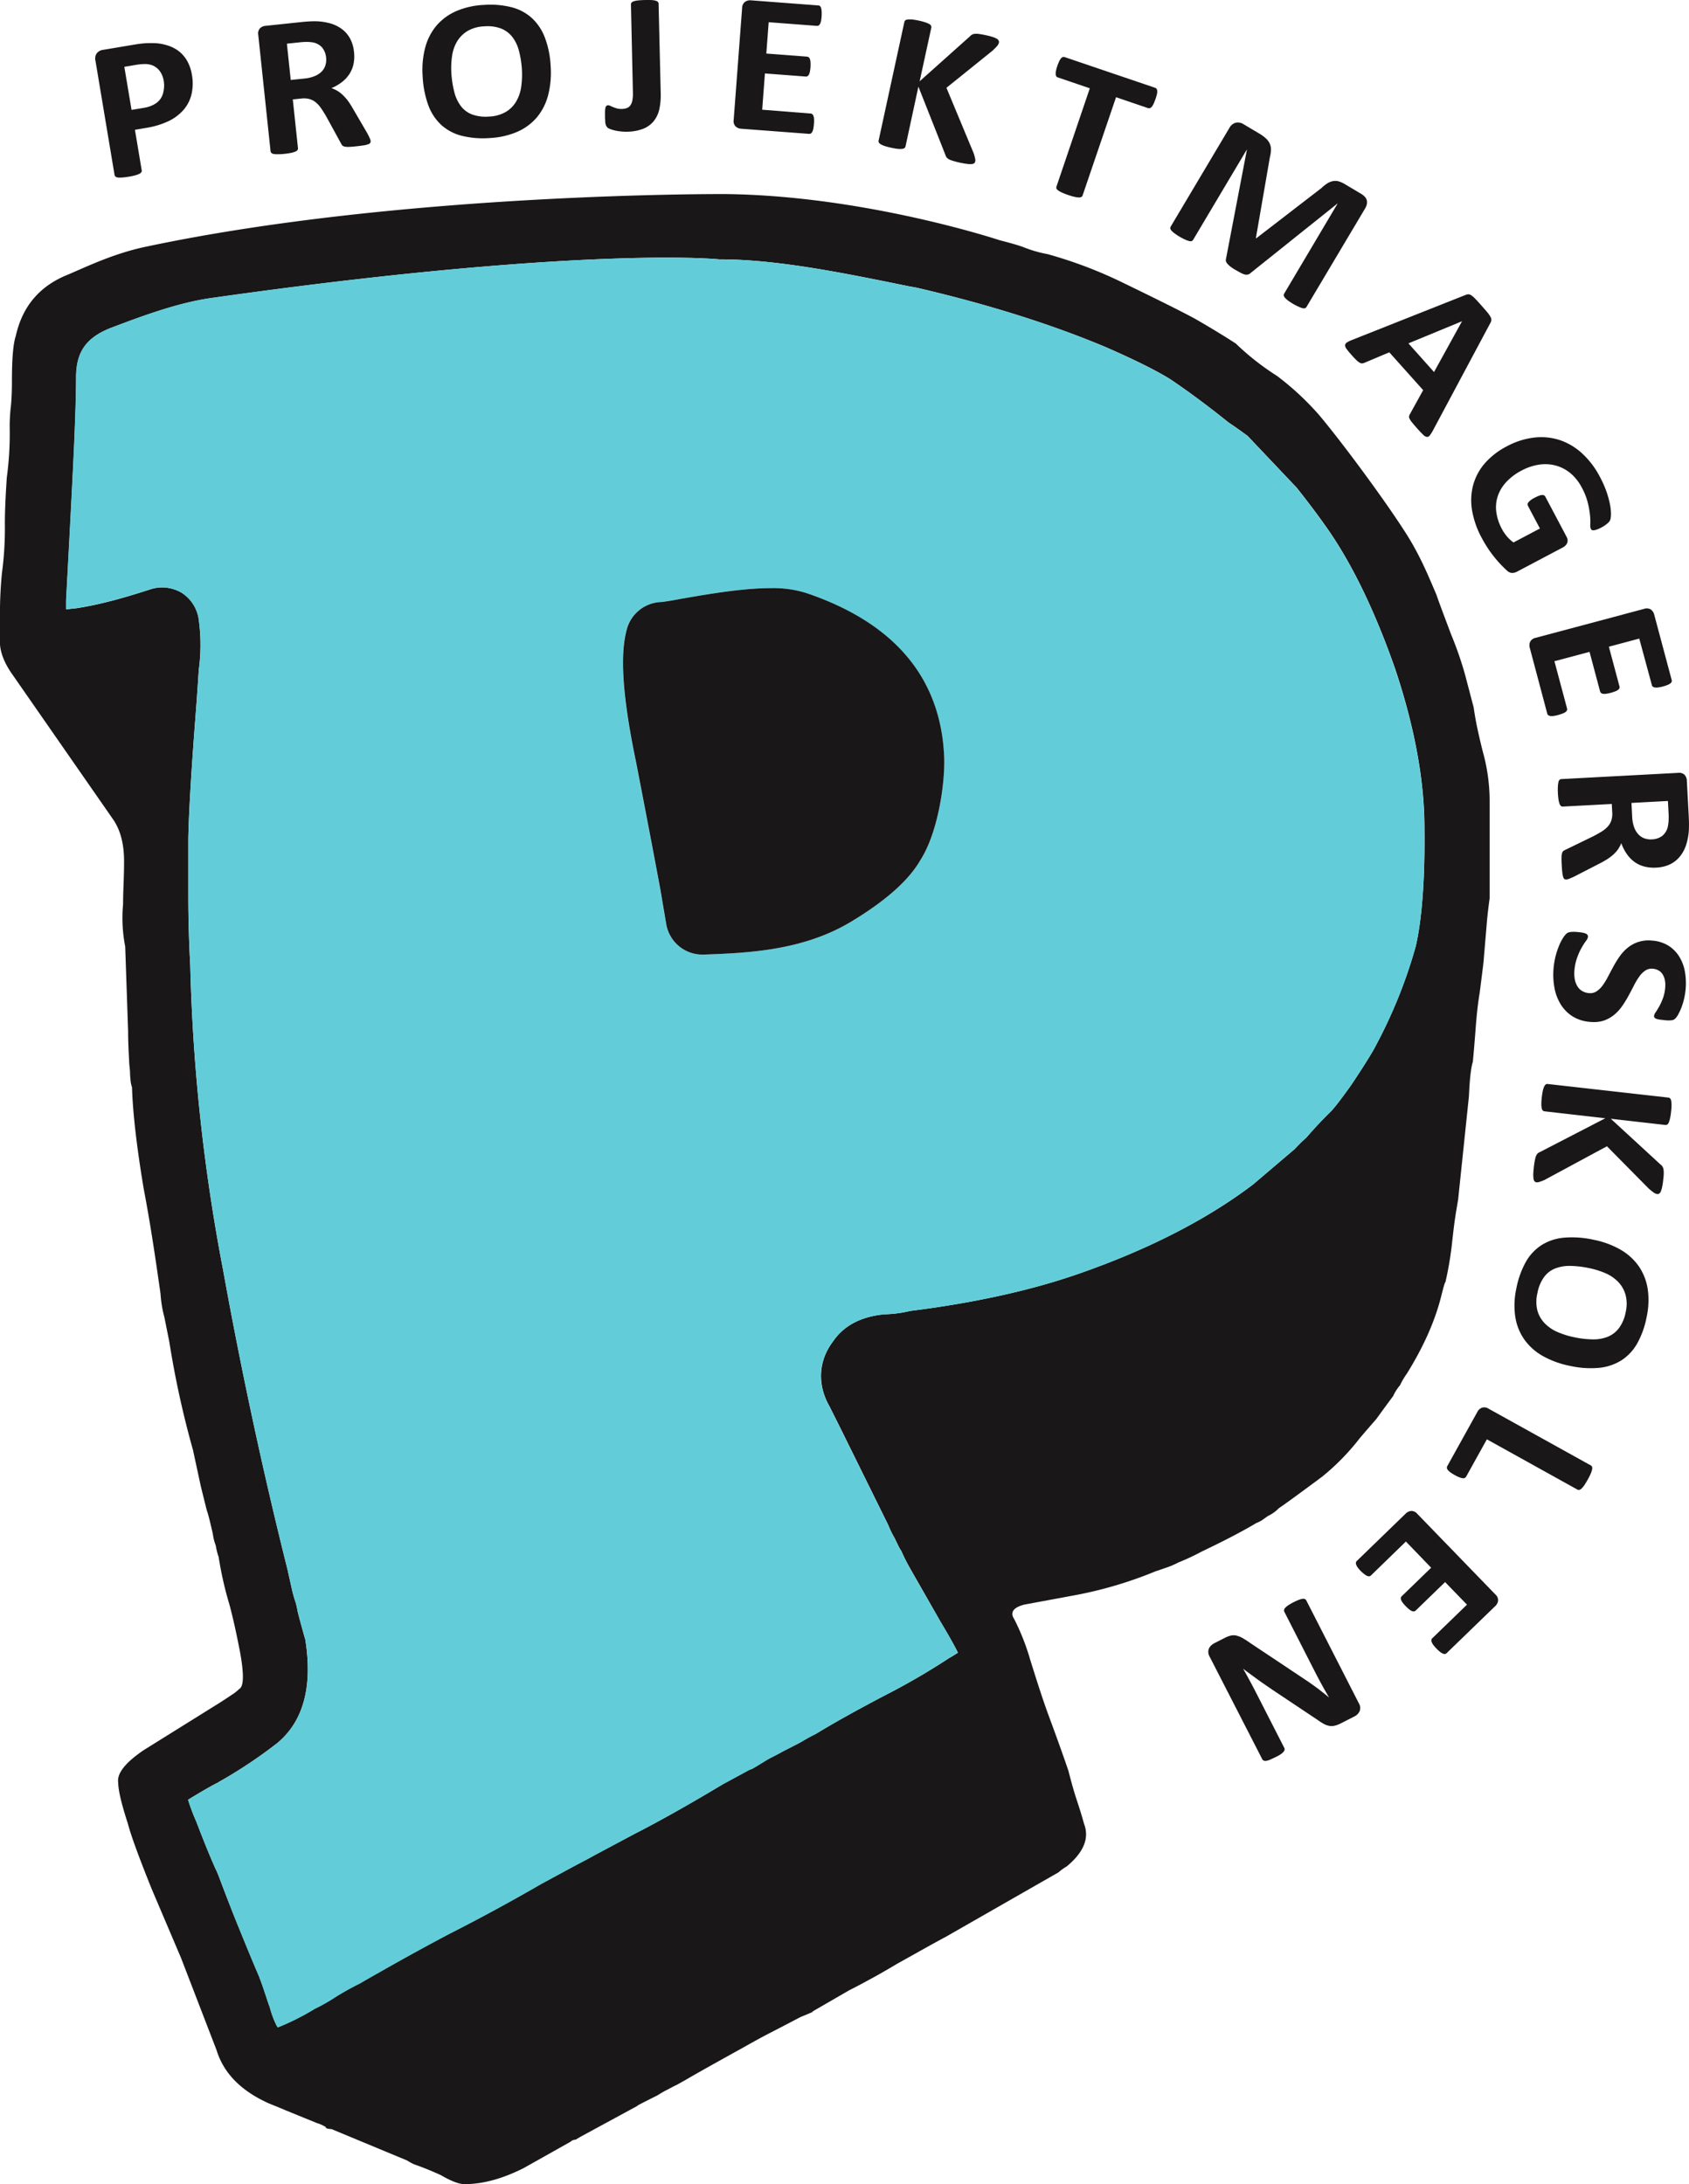
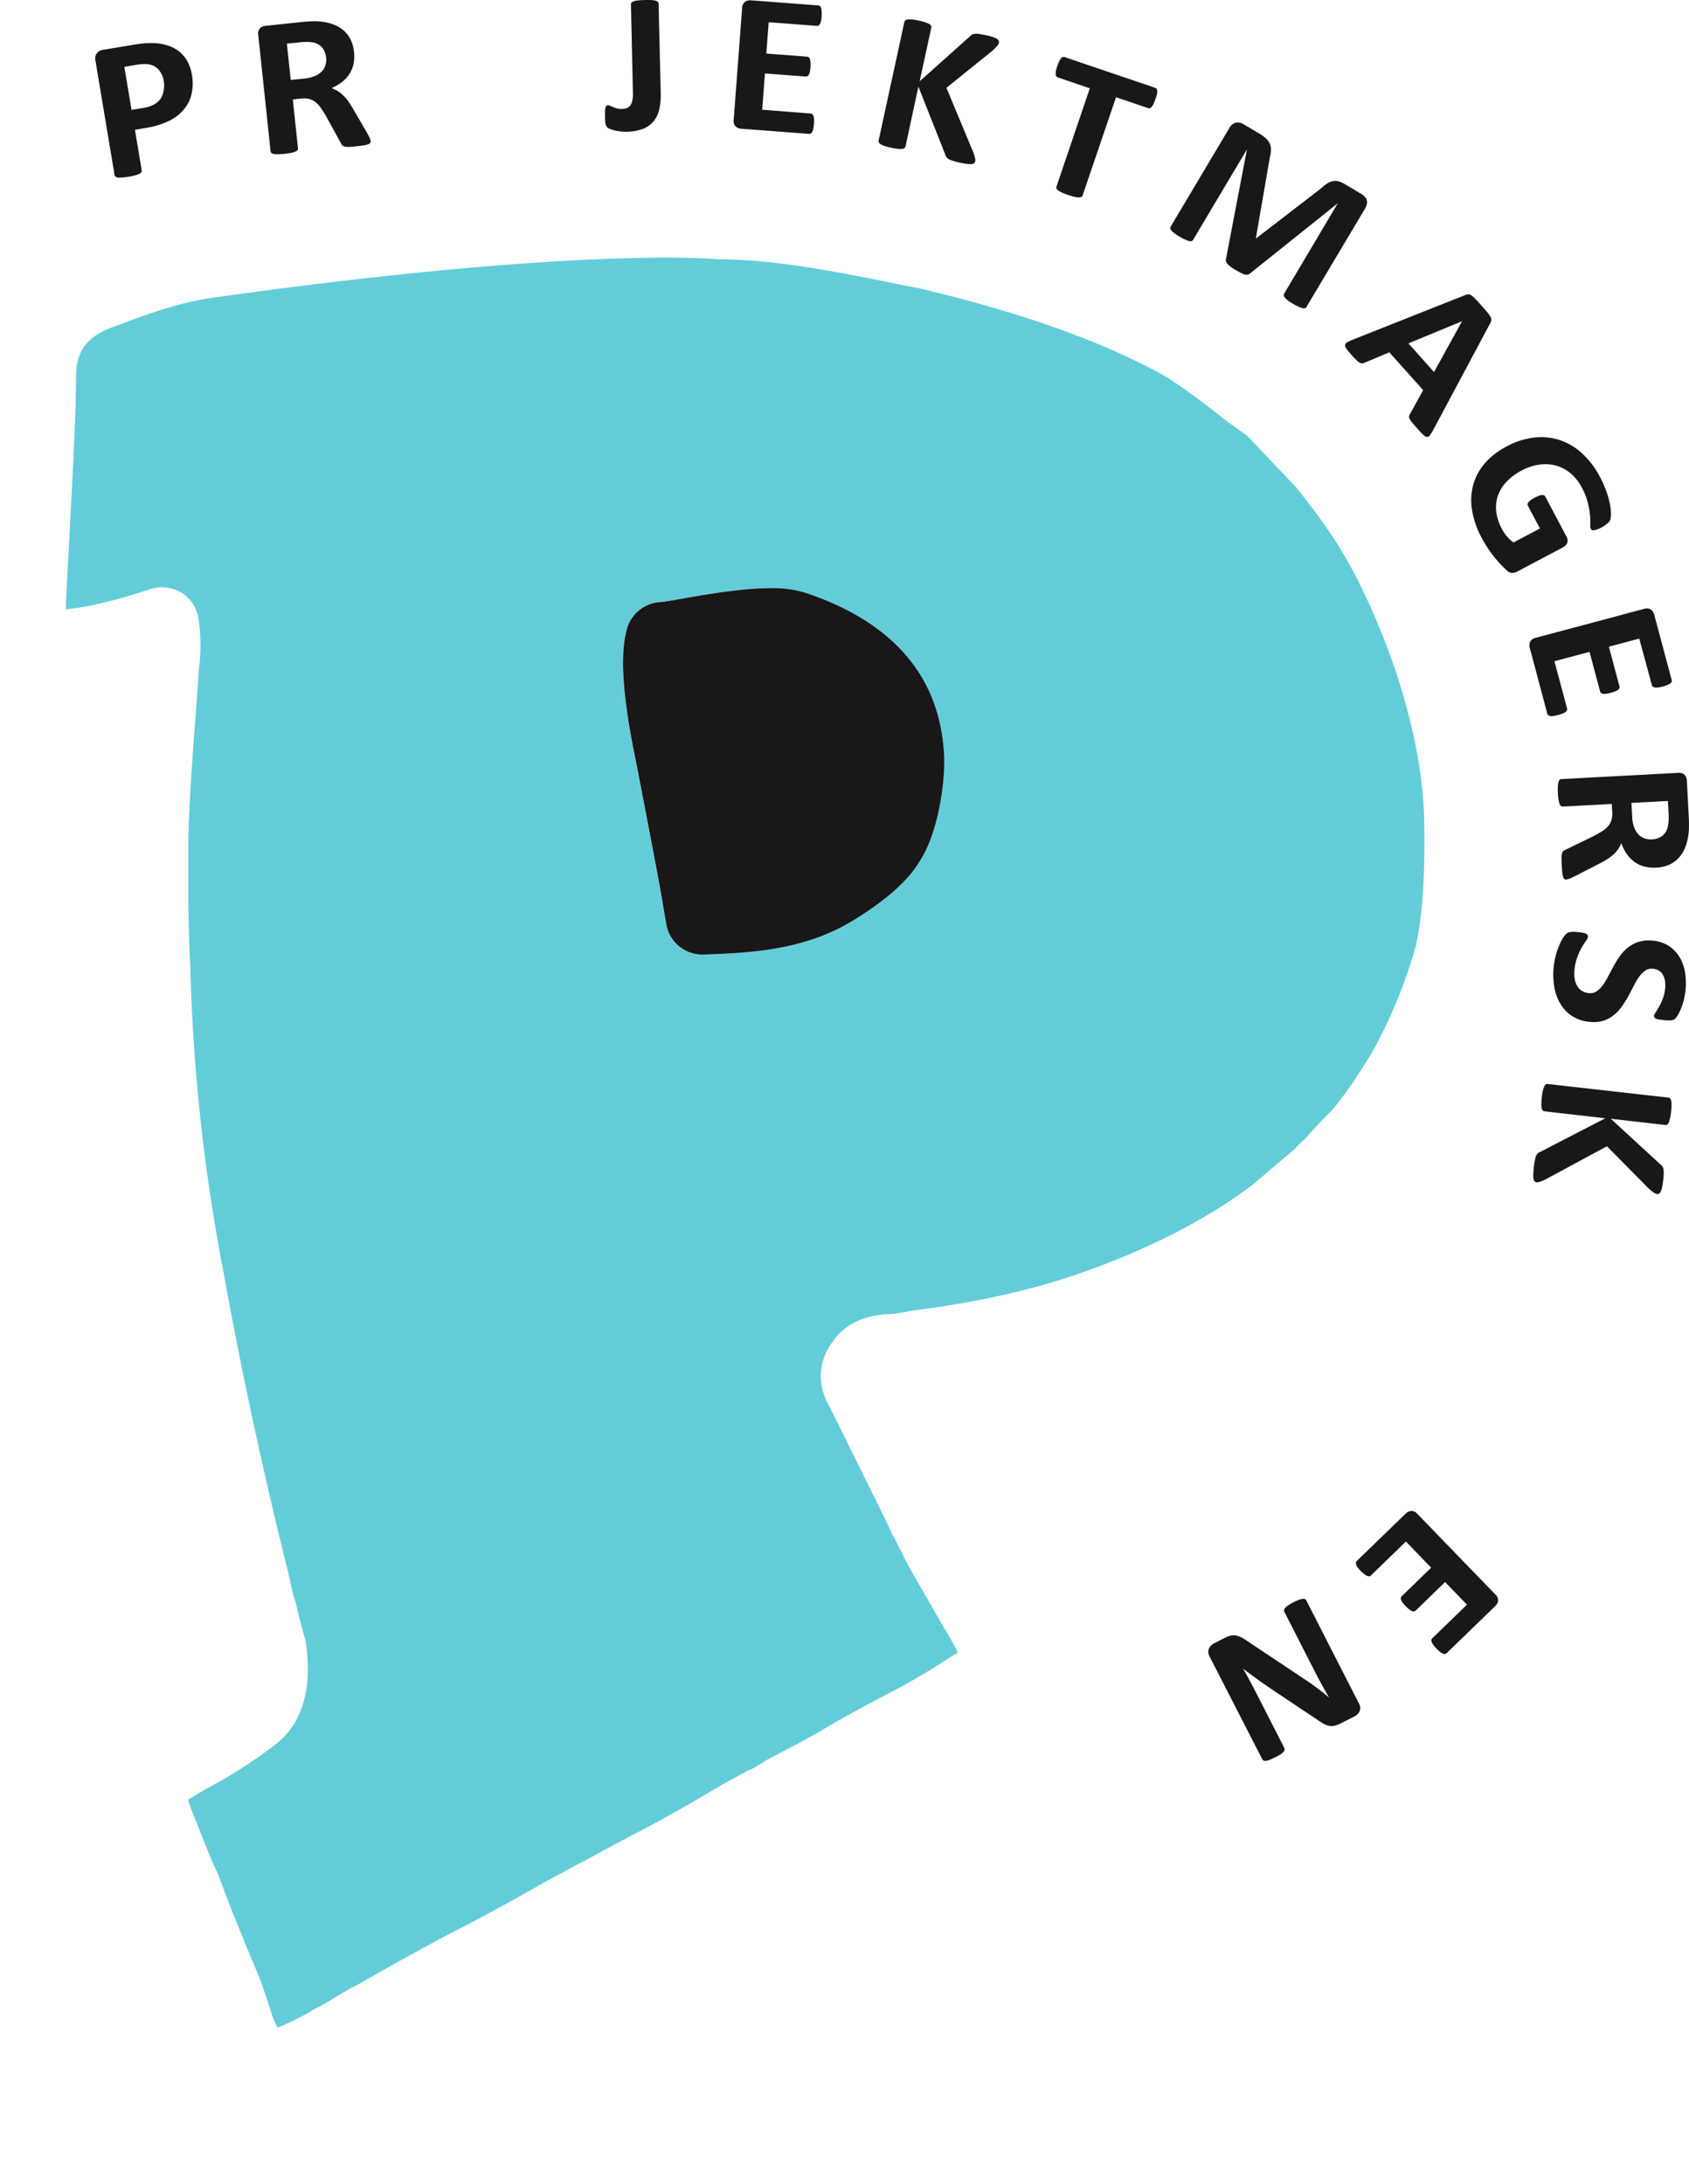
<svg xmlns="http://www.w3.org/2000/svg" viewBox="0 0 580.08 750.21">
  <defs>
    <style>.cls-1{fill:#191717;}.cls-2{fill:#62cdd9;}</style>
  </defs>
  <title>Asset 8face</title>
  <g id="Layer_2" data-name="Layer 2">
    <g id="Layer_1-2" data-name="Layer 1">
      <path class="cls-1" d="M65.9,25.63a16.68,16.68,0,0,1-.12,6.71,12.74,12.74,0,0,1-2.71,5.36,16,16,0,0,1-5.17,3.9,28.27,28.27,0,0,1-7.72,2.33l-3.84.64,2.33,13.92a.93.93,0,0,1-.12.65,1.77,1.77,0,0,1-.69.56,7.71,7.71,0,0,1-1.38.51,19.29,19.29,0,0,1-2.25.48c-.9.15-1.66.24-2.27.28a8.47,8.47,0,0,1-1.48,0,1.53,1.53,0,0,1-.82-.32,1,1,0,0,1-.32-.57L32.78,20.81a3.1,3.1,0,0,1,.47-2.52,3.29,3.29,0,0,1,2.16-1.17l10.82-1.81c1.09-.19,2.13-.32,3.12-.41s2.2-.11,3.62-.08a16.16,16.16,0,0,1,4.41.74,12.5,12.5,0,0,1,4,2A11.09,11.09,0,0,1,64.32,21,14.45,14.45,0,0,1,65.9,25.63Zm-9.65,2.28a7.73,7.73,0,0,0-1.48-3.64,6,6,0,0,0-2.46-1.84A7.34,7.34,0,0,0,49.55,22a20.21,20.21,0,0,0-2.85.28l-4,.67,2.48,14.8,4.19-.7A10.72,10.72,0,0,0,53,35.83a6.34,6.34,0,0,0,2.2-2,6.8,6.8,0,0,0,1-2.7A9.31,9.31,0,0,0,56.25,27.91Z" />
      <path class="cls-1" d="M127.28,48.36a1.19,1.19,0,0,1-.08.64,1.09,1.09,0,0,1-.63.5,7.25,7.25,0,0,1-1.55.41c-.69.11-1.63.24-2.82.36-1,.11-1.8.17-2.4.19a5.38,5.38,0,0,1-1.44-.11,1.58,1.58,0,0,1-.79-.39,3,3,0,0,1-.43-.66L112,39.92c-.62-1.06-1.21-2-1.78-2.81a9.54,9.54,0,0,0-1.82-2A6,6,0,0,0,106.19,34a7.34,7.34,0,0,0-2.69-.16l-2.94.31,1.78,16.76a.86.86,0,0,1-.17.63,1.57,1.57,0,0,1-.72.53,7.73,7.73,0,0,1-1.4.42,21.59,21.59,0,0,1-2.28.35,20.81,20.81,0,0,1-2.28.13A8.2,8.2,0,0,1,94,52.89a1.57,1.57,0,0,1-.8-.37,1,1,0,0,1-.28-.59L88.7,12a2.65,2.65,0,0,1,.57-2.25,3,3,0,0,1,1.92-.87l12-1.27c1.22-.13,2.22-.21,3-.25s1.52-.06,2.17-.06a20.55,20.55,0,0,1,5.16.76,12.36,12.36,0,0,1,4,2,10.17,10.17,0,0,1,2.75,3.25,12.25,12.25,0,0,1,1.31,4.55,13.09,13.09,0,0,1-.16,4.09,10.28,10.28,0,0,1-1.39,3.43,11.45,11.45,0,0,1-2.57,2.79,15.64,15.64,0,0,1-3.64,2.1,10.75,10.75,0,0,1,2.07.95,9.85,9.85,0,0,1,1.89,1.47,15.68,15.68,0,0,1,1.76,2c.56.78,1.12,1.67,1.69,2.66l4.82,8.25c.45.83.75,1.43.91,1.81A3.47,3.47,0,0,1,127.28,48.36ZM112,19.8a6.36,6.36,0,0,0-1.43-3.56,5.7,5.7,0,0,0-3.62-1.74,11.84,11.84,0,0,0-1.66-.1,23.18,23.18,0,0,0-2.53.16L98.53,15l1.32,12.47,4.8-.5a12.12,12.12,0,0,0,3.45-.84,7.22,7.22,0,0,0,2.37-1.55,5.3,5.3,0,0,0,1.29-2.15A6.55,6.55,0,0,0,112,19.8Z" />
-       <path class="cls-1" d="M189.12,22.74a31,31,0,0,1-.86,9.91,19.53,19.53,0,0,1-3.83,7.61,18.62,18.62,0,0,1-6.75,5,27.39,27.39,0,0,1-9.59,2.16,30.09,30.09,0,0,1-9.54-.79,16.51,16.51,0,0,1-7-3.72,17.35,17.35,0,0,1-4.46-6.79,34,34,0,0,1-1.94-10,30.24,30.24,0,0,1,.87-9.72,19.46,19.46,0,0,1,3.84-7.54,18.79,18.79,0,0,1,6.75-5,27,27,0,0,1,9.61-2.17,29.72,29.72,0,0,1,9.4.78,16.43,16.43,0,0,1,7,3.69,17.65,17.65,0,0,1,4.51,6.74A32.07,32.07,0,0,1,189.12,22.74Zm-9.88,1.06a32.77,32.77,0,0,0-1-6.29A13.06,13.06,0,0,0,176,12.75a9.24,9.24,0,0,0-3.86-2.93,13.28,13.28,0,0,0-5.81-.77,12.38,12.38,0,0,0-5.75,1.59,10.63,10.63,0,0,0-3.57,3.55,13.28,13.28,0,0,0-1.74,5,28.18,28.18,0,0,0-.25,5.93,34.55,34.55,0,0,0,1,6.46,13.68,13.68,0,0,0,2.23,4.82,8.72,8.72,0,0,0,3.85,2.9,13.69,13.69,0,0,0,5.84.74,12.46,12.46,0,0,0,5.75-1.58,10.23,10.23,0,0,0,3.57-3.56A13.75,13.75,0,0,0,179,29.83,29.78,29.78,0,0,0,179.24,23.8Z" />
      <path class="cls-1" d="M226.92,32a23,23,0,0,1-.46,5.43,10.06,10.06,0,0,1-1.92,4.15,8.87,8.87,0,0,1-3.66,2.66,16,16,0,0,1-5.66,1,15.27,15.27,0,0,1-2.14-.11,16.37,16.37,0,0,1-2-.34,13.16,13.16,0,0,1-1.55-.48,3,3,0,0,1-.87-.47,2.57,2.57,0,0,1-.37-.46,2.43,2.43,0,0,1-.27-.62,4.66,4.66,0,0,1-.16-1c0-.39-.06-.88-.08-1.47,0-.78,0-1.43,0-2a7.13,7.13,0,0,1,.15-1.27,1.18,1.18,0,0,1,.35-.65.91.91,0,0,1,.58-.21,1.79,1.79,0,0,1,.76.21c.3.14.62.29,1,.44a11.67,11.67,0,0,0,1.27.43,5.45,5.45,0,0,0,1.69.18,5.06,5.06,0,0,0,1.7-.3,2.59,2.59,0,0,0,1.21-.91,4.5,4.5,0,0,0,.69-1.71,12,12,0,0,0,.19-2.74L216.7,1.49a.83.83,0,0,1,.22-.6,1.67,1.67,0,0,1,.74-.45,7,7,0,0,1,1.45-.29c.63-.07,1.39-.12,2.3-.14s1.67,0,2.27,0a7.69,7.69,0,0,1,1.46.22,1.85,1.85,0,0,1,.8.41.85.85,0,0,1,.25.59Z" />
      <path class="cls-1" d="M279.54,42.57a13.56,13.56,0,0,1-.21,1.65,4.27,4.27,0,0,1-.35,1.05,1.36,1.36,0,0,1-.5.57,1,1,0,0,1-.6.14l-23.32-1.76a3,3,0,0,1-1.94-.82,2.64,2.64,0,0,1-.64-2.22l2.9-38.45a2.66,2.66,0,0,1,1-2.1,3.09,3.09,0,0,1,2-.52l23.17,1.76a.94.94,0,0,1,.56.21,1.28,1.28,0,0,1,.38.63,4.38,4.38,0,0,1,.19,1.11,12.66,12.66,0,0,1,0,1.69A13,13,0,0,1,282,7.12a4,4,0,0,1-.35,1.06,1.43,1.43,0,0,1-.48.56,1,1,0,0,1-.58.15L264,7.63l-.81,10.77,14,1.06a1,1,0,0,1,.57.24,1.34,1.34,0,0,1,.41.61,4,4,0,0,1,.19,1.08,13.31,13.31,0,0,1,0,1.62,12.91,12.91,0,0,1-.21,1.63,3.65,3.65,0,0,1-.35,1,1.27,1.27,0,0,1-.49.53,1,1,0,0,1-.6.12l-14-1.06-.94,12.45L278.41,39a1,1,0,0,1,.58.23,1.4,1.4,0,0,1,.4.63,4.21,4.21,0,0,1,.19,1.09A14,14,0,0,1,279.54,42.57Z" />
      <path class="cls-1" d="M334.94,55.43a1.14,1.14,0,0,1-.33.61,1.5,1.5,0,0,1-.84.31,7.18,7.18,0,0,1-1.56-.05c-.64-.07-1.45-.21-2.41-.41a23.49,23.49,0,0,1-3.25-.89,3.31,3.31,0,0,1-1.33-.81,2.26,2.26,0,0,1-.51-.95l-9.29-23.49L311,50.26a1,1,0,0,1-.35.58,1.52,1.52,0,0,1-.83.29,6.67,6.67,0,0,1-1.47,0,20.46,20.46,0,0,1-2.27-.39,19.52,19.52,0,0,1-2.21-.58,7,7,0,0,1-1.36-.59,1.73,1.73,0,0,1-.66-.62.89.89,0,0,1-.09-.68l8.84-40.72a1,1,0,0,1,.37-.58,1.55,1.55,0,0,1,.85-.27,7.72,7.72,0,0,1,1.48,0,21.09,21.09,0,0,1,2.25.38,22,22,0,0,1,2.23.59,9.44,9.44,0,0,1,1.35.57,1.5,1.5,0,0,1,.64.6,1,1,0,0,1,.08.68l-4,18.4,17.31-15.47a2.57,2.57,0,0,1,.75-.59,2.73,2.73,0,0,1,1-.25,6.75,6.75,0,0,1,1.49.08c.59.08,1.35.22,2.26.42a21.09,21.09,0,0,1,2.3.6,7.47,7.47,0,0,1,1.4.6A1.73,1.73,0,0,1,343,14a1,1,0,0,1,.08.64,2.71,2.71,0,0,1-.57,1.1c-.3.36-.84.91-1.61,1.65L325.05,30.16l9.36,22.49a16.17,16.17,0,0,1,.53,2A2.31,2.31,0,0,1,334.94,55.43Z" />
      <path class="cls-1" d="M396.81,34.11c-.22.63-.43,1.15-.63,1.58a4.78,4.78,0,0,1-.62,1,1.55,1.55,0,0,1-.63.45,1,1,0,0,1-.63,0l-11-3.75L371.81,67.14a.91.91,0,0,1-.42.51,1.66,1.66,0,0,1-.87.17,8.28,8.28,0,0,1-1.47-.21,19.74,19.74,0,0,1-2.2-.64,21.33,21.33,0,0,1-2.13-.83,8.76,8.76,0,0,1-1.29-.72,1.76,1.76,0,0,1-.59-.67.89.89,0,0,1,0-.66l11.45-33.76-11-3.75a.9.9,0,0,1-.52-.39,1.62,1.62,0,0,1-.2-.73,4.27,4.27,0,0,1,.11-1.16,13.44,13.44,0,0,1,.45-1.63,13.88,13.88,0,0,1,.65-1.62,4.47,4.47,0,0,1,.62-1,1.44,1.44,0,0,1,.61-.44.94.94,0,0,1,.64,0l31.06,10.54a1,1,0,0,1,.51.37,1.34,1.34,0,0,1,.22.72,4,4,0,0,1-.11,1.17A13.92,13.92,0,0,1,396.81,34.11Z" />
      <path class="cls-1" d="M448.71,105.43a1.06,1.06,0,0,1-.49.42,1.37,1.37,0,0,1-.84,0,7.11,7.11,0,0,1-1.33-.48,18.41,18.41,0,0,1-1.94-1,19.72,19.72,0,0,1-1.81-1.19,6.69,6.69,0,0,1-1-.93,1.51,1.51,0,0,1-.39-.75,1,1,0,0,1,.13-.64L459.4,69.91l-.06,0-30,24a1.74,1.74,0,0,1-.78.39,2.28,2.28,0,0,1-1,0,6.56,6.56,0,0,1-1.34-.54c-.51-.26-1.12-.61-1.82-1s-1.28-.8-1.75-1.14a7.85,7.85,0,0,1-1.08-1,2.74,2.74,0,0,1-.52-.85,1.39,1.39,0,0,1,0-.78l7.19-37.56-.06,0-18.4,30.94a1.11,1.11,0,0,1-.48.43,1.46,1.46,0,0,1-.86,0,7.72,7.72,0,0,1-1.33-.47,17.55,17.55,0,0,1-1.93-1,19.39,19.39,0,0,1-1.8-1.19,6.93,6.93,0,0,1-1.05-.94,1.43,1.43,0,0,1-.39-.75,1.08,1.08,0,0,1,.14-.63l20.15-33.87a3.5,3.5,0,0,1,2.19-1.8,3.61,3.61,0,0,1,2.7.53l5.32,3.17a13.31,13.31,0,0,1,2.31,1.67,5.8,5.8,0,0,1,1.33,1.78,5,5,0,0,1,.43,2.09,11,11,0,0,1-.37,2.58l-4.81,27.8.12.08,22.4-17.26A13.37,13.37,0,0,1,456,62.9a5.76,5.76,0,0,1,1.93-.71,4.16,4.16,0,0,1,1.94.14,9.47,9.47,0,0,1,2.15,1l5.47,3.26a5.17,5.17,0,0,1,1.31,1.06,2.81,2.81,0,0,1,.63,1.19,3.08,3.08,0,0,1,0,1.32,4.79,4.79,0,0,1-.58,1.42Z" />
      <path class="cls-1" d="M492.13,147.87a11.31,11.31,0,0,1-1.09,1.7,1.14,1.14,0,0,1-1,.5,2.33,2.33,0,0,1-1.26-.75c-.49-.46-1.13-1.13-1.91-2s-1.43-1.63-1.86-2.17a7,7,0,0,1-.89-1.3,1.49,1.49,0,0,1-.19-.85,2.5,2.5,0,0,1,.3-.75l4.55-8.24-11.63-13-8.42,3.55a2.71,2.71,0,0,1-.85.25,1.53,1.53,0,0,1-.88-.22,6,6,0,0,1-1.18-.93c-.45-.45-1-1-1.71-1.82a24.56,24.56,0,0,1-1.65-2,2.06,2.06,0,0,1-.49-1.3,1.3,1.3,0,0,1,.66-.93,11.57,11.57,0,0,1,1.79-.87l38.84-15.4a3.47,3.47,0,0,1,1-.25,1.82,1.82,0,0,1,1,.32,7.52,7.52,0,0,1,1.34,1.15c.52.53,1.19,1.25,2,2.17s1.68,1.9,2.22,2.55a9.41,9.41,0,0,1,1.12,1.63,1.86,1.86,0,0,1,.25,1.12,3.11,3.11,0,0,1-.42,1.07Zm10-37.53,0,0-18.41,7.6,8.79,9.85Z" />
      <path class="cls-1" d="M550.16,181.1a13.42,13.42,0,0,1-1.55.72,5.29,5.29,0,0,1-1.13.31,1.2,1.2,0,0,1-.71-.07.86.86,0,0,1-.41-.41,3.64,3.64,0,0,1-.17-1.62,23.29,23.29,0,0,0-.11-3.08,32.09,32.09,0,0,0-.75-4.26,22.5,22.5,0,0,0-2.05-5.2,16.42,16.42,0,0,0-3.84-4.89,13.42,13.42,0,0,0-5-2.66,14,14,0,0,0-5.72-.36,18.37,18.37,0,0,0-6.06,2,19.44,19.44,0,0,0-5.41,4.06,13.51,13.51,0,0,0-2.89,4.89,12.33,12.33,0,0,0-.45,5.42,16.93,16.93,0,0,0,1.89,5.7,14.75,14.75,0,0,0,1.76,2.61,12.42,12.42,0,0,0,2.25,2.06l9.07-4.79-4.12-7.79a1.12,1.12,0,0,1,.21-1.25,6.47,6.47,0,0,1,2.14-1.54,12.53,12.53,0,0,1,1.46-.68,3.51,3.51,0,0,1,1-.24,1.44,1.44,0,0,1,.72.11.92.92,0,0,1,.43.42l7.35,13.89a2.63,2.63,0,0,1,.31,1,2.13,2.13,0,0,1-.13,1,2.5,2.5,0,0,1-.55.88,3.64,3.64,0,0,1-1,.73l-15.56,8.23a3.93,3.93,0,0,1-1.77.5,2.65,2.65,0,0,1-1.79-.8c-.63-.55-1.35-1.26-2.17-2.12s-1.62-1.8-2.4-2.78-1.51-2-2.2-3.07-1.33-2.15-1.93-3.28a30.69,30.69,0,0,1-3.32-9.53,20.49,20.49,0,0,1,.41-8.66,19.15,19.15,0,0,1,4-7.43,25.73,25.73,0,0,1,7.57-5.83,26.15,26.15,0,0,1,9.43-3,20.58,20.58,0,0,1,8.78.89,21.41,21.41,0,0,1,7.67,4.6,29.46,29.46,0,0,1,6.09,8.07,35,35,0,0,1,2.22,5,30.27,30.27,0,0,1,1.18,4.28,17.19,17.19,0,0,1,.37,3.28,7.65,7.65,0,0,1-.2,2,2.75,2.75,0,0,1-.87,1.25A11,11,0,0,1,550.16,181.1Z" />
      <path class="cls-1" d="M535.16,245.58a11.66,11.66,0,0,1-1.63.34,3.81,3.81,0,0,1-1.11,0,1.36,1.36,0,0,1-.69-.28,1,1,0,0,1-.33-.52l-6-22.59a3.05,3.05,0,0,1,.13-2.1,2.66,2.66,0,0,1,1.89-1.35l37.25-9.95a2.66,2.66,0,0,1,2.3.23,3,3,0,0,1,1.16,1.75l6,22.45a1,1,0,0,1,0,.6,1.38,1.38,0,0,1-.46.58,4.94,4.94,0,0,1-1,.54,12.29,12.29,0,0,1-1.61.52,10.79,10.79,0,0,1-1.59.33,3.81,3.81,0,0,1-1.11,0,1.47,1.47,0,0,1-.69-.26.88.88,0,0,1-.33-.51L563,219.34l-10.44,2.79,3.63,13.59a.94.94,0,0,1,0,.62,1.38,1.38,0,0,1-.44.59,3.77,3.77,0,0,1-1,.53,13.19,13.19,0,0,1-1.54.51,11.83,11.83,0,0,1-1.61.33,3.56,3.56,0,0,1-1.08,0,1.26,1.26,0,0,1-.66-.29,1.15,1.15,0,0,1-.32-.53l-3.62-13.58-12.06,3.21,4.33,16.2a1.09,1.09,0,0,1,0,.62,1.44,1.44,0,0,1-.46.59,4.08,4.08,0,0,1-1,.54A13.49,13.49,0,0,1,535.16,245.58Z" />
      <path class="cls-1" d="M538,302.08a1.19,1.19,0,0,1-.64-.11,1.12,1.12,0,0,1-.46-.66,7.06,7.06,0,0,1-.32-1.56c-.09-.7-.16-1.64-.22-2.84-.06-1-.08-1.81-.06-2.41a5.25,5.25,0,0,1,.18-1.43,1.42,1.42,0,0,1,.44-.76,2.35,2.35,0,0,1,.68-.4l9.64-4.69c1.09-.56,2.05-1.11,2.89-1.63a9.58,9.58,0,0,0,2.08-1.72,5.8,5.8,0,0,0,1.21-2.1,7.53,7.53,0,0,0,.3-2.68l-.16-2.94-16.82.89a.87.87,0,0,1-.63-.2,1.65,1.65,0,0,1-.49-.75,7.91,7.91,0,0,1-.35-1.42,21.2,21.2,0,0,1-.22-2.29,19.82,19.82,0,0,1,0-2.29,7.9,7.9,0,0,1,.2-1.47,1.51,1.51,0,0,1,.4-.78.94.94,0,0,1,.6-.24l40.11-2.14a2.69,2.69,0,0,1,2.21.69,3.05,3.05,0,0,1,.77,2l.64,12c.06,1.23.1,2.23.09,3s0,1.51-.05,2.16a20.64,20.64,0,0,1-1,5.12,12.21,12.21,0,0,1-2.21,3.93,10,10,0,0,1-3.38,2.58,12.36,12.36,0,0,1-4.62,1.07,13.06,13.06,0,0,1-4.08-.38,10.39,10.39,0,0,1-3.35-1.56,11.55,11.55,0,0,1-2.64-2.71,15.72,15.72,0,0,1-1.91-3.75,11.11,11.11,0,0,1-1.06,2,10,10,0,0,1-1.56,1.81,15.62,15.62,0,0,1-2.14,1.64,28.16,28.16,0,0,1-2.74,1.56L540.82,301c-.85.41-1.47.68-1.86.82A3.43,3.43,0,0,1,538,302.08Zm29.32-13.77a6.3,6.3,0,0,0,3.63-1.24,5.69,5.69,0,0,0,1.93-3.52,14.48,14.48,0,0,0,.19-1.65,22.34,22.34,0,0,0,0-2.54l-.23-4.24-12.52.67.25,4.81a12.12,12.12,0,0,0,.65,3.5,7.16,7.16,0,0,0,1.43,2.44,5.42,5.42,0,0,0,2.08,1.41A6.54,6.54,0,0,0,567.35,288.31Z" />
      <path class="cls-1" d="M546.14,351a13.14,13.14,0,0,1-6-1.87,12.8,12.8,0,0,1-4.06-4.06,16.52,16.52,0,0,1-2.19-5.67,24.94,24.94,0,0,1-.33-6.74,26,26,0,0,1,.75-4.43,27.26,27.26,0,0,1,1.21-3.56,16.37,16.37,0,0,1,1.32-2.54,7.48,7.48,0,0,1,1.15-1.44,2.54,2.54,0,0,1,1.34-.56,11.86,11.86,0,0,1,2.41,0c.71.06,1.3.14,1.77.22a5.27,5.27,0,0,1,1.14.33,1.35,1.35,0,0,1,.59.49,1.06,1.06,0,0,1,.14.64,3.2,3.2,0,0,1-.68,1.37,23.5,23.5,0,0,0-1.44,2.24,21.23,21.23,0,0,0-1.53,3.32,17.14,17.14,0,0,0-1,4.56,11.68,11.68,0,0,0,.13,3.12,7.2,7.2,0,0,0,.92,2.4,4.68,4.68,0,0,0,1.65,1.6,5.4,5.4,0,0,0,2.31.7,4,4,0,0,0,2.64-.65,8.43,8.43,0,0,0,2.1-2.08,23.1,23.1,0,0,0,1.82-3c.59-1.13,1.21-2.3,1.86-3.49a33.49,33.49,0,0,1,2.16-3.47,14.68,14.68,0,0,1,2.74-2.93,11.31,11.31,0,0,1,8.42-2.42,12.24,12.24,0,0,1,5.47,1.7,11.68,11.68,0,0,1,3.7,3.67,14.65,14.65,0,0,1,2,5.15,23.19,23.19,0,0,1,.28,6.1,24.58,24.58,0,0,1-.52,3.28,23.56,23.56,0,0,1-.9,3,18.48,18.48,0,0,1-1.14,2.47,6.19,6.19,0,0,1-1,1.4,2.69,2.69,0,0,1-.62.43,2.8,2.8,0,0,1-.65.16,5.82,5.82,0,0,1-1,.05c-.4,0-.89,0-1.48-.09s-1.21-.12-1.67-.2a5.35,5.35,0,0,1-1.1-.27,1.29,1.29,0,0,1-.62-.41.91.91,0,0,1-.15-.65,3,3,0,0,1,.58-1.21c.36-.55.77-1.22,1.21-2a19.82,19.82,0,0,0,1.27-2.82,13.35,13.35,0,0,0,.76-3.58,9.13,9.13,0,0,0-.13-2.72,5.77,5.77,0,0,0-.83-2,3.92,3.92,0,0,0-1.42-1.27,4.66,4.66,0,0,0-1.84-.53,3.9,3.9,0,0,0-2.61.63,8,8,0,0,0-2.1,2.1,25.41,25.41,0,0,0-1.83,3.07c-.59,1.16-1.21,2.33-1.86,3.53a35.46,35.46,0,0,1-2.16,3.5,14.48,14.48,0,0,1-2.75,3,11.64,11.64,0,0,1-3.6,2A11.45,11.45,0,0,1,546.14,351Z" />
      <path class="cls-1" d="M527.75,406.1a1.12,1.12,0,0,1-.64-.27,1.4,1.4,0,0,1-.39-.8,8,8,0,0,1-.12-1.56c0-.65.07-1.46.18-2.44a23.68,23.68,0,0,1,.55-3.32,3.48,3.48,0,0,1,.67-1.41,2.45,2.45,0,0,1,.9-.6l22.44-11.6-20.85-2.38a1,1,0,0,1-.62-.28,1.65,1.65,0,0,1-.37-.81,6.45,6.45,0,0,1-.13-1.46,20.18,20.18,0,0,1,.16-2.3,20,20,0,0,1,.36-2.26,6.64,6.64,0,0,1,.46-1.41,1.78,1.78,0,0,1,.54-.72,1,1,0,0,1,.67-.15L573,377a1,1,0,0,1,.62.31,1.65,1.65,0,0,1,.35.82,8.2,8.2,0,0,1,.11,1.48,19.44,19.44,0,0,1-.16,2.28,18.78,18.78,0,0,1-.36,2.27,8.51,8.51,0,0,1-.43,1.4,1.51,1.51,0,0,1-.53.7,1,1,0,0,1-.67.14l-18.71-2.13L570.31,400a2.39,2.39,0,0,1,.66.69,2.8,2.8,0,0,1,.36,1,8.19,8.19,0,0,1,.07,1.49c0,.6-.09,1.36-.2,2.29a22.2,22.2,0,0,1-.37,2.35,8.15,8.15,0,0,1-.45,1.45,1.67,1.67,0,0,1-.55.72,1,1,0,0,1-.64.14,2.43,2.43,0,0,1-1.15-.46c-.38-.26-1-.73-1.8-1.43L551.9,393.72l-21.44,11.57a17.42,17.42,0,0,1-2,.74A2.43,2.43,0,0,1,527.75,406.1Z" />
-       <path class="cls-1" d="M539.2,469.15a31.5,31.5,0,0,1-9.35-3.4,19.58,19.58,0,0,1-6.35-5.69,18.43,18.43,0,0,1-3.09-7.82,27.09,27.09,0,0,1,.4-9.81,30.37,30.37,0,0,1,3.24-9,16.51,16.51,0,0,1,5.4-5.77,17.34,17.34,0,0,1,7.72-2.54,33.83,33.83,0,0,1,10.18.72,30.32,30.32,0,0,1,9.16,3.37,19.47,19.47,0,0,1,6.28,5.67,18.84,18.84,0,0,1,3.1,7.82,27.09,27.09,0,0,1-.4,9.85,30,30,0,0,1-3.19,8.88,16.64,16.64,0,0,1-5.39,5.79,17.69,17.69,0,0,1-7.68,2.6A32.3,32.3,0,0,1,539.2,469.15Zm1.54-9.82a32.15,32.15,0,0,0,6.32.72,13.27,13.27,0,0,0,5.19-.93,9.15,9.15,0,0,0,3.82-3,13.15,13.15,0,0,0,2.26-5.41,12.27,12.27,0,0,0-.05-6,10.5,10.5,0,0,0-2.49-4.37,13.53,13.53,0,0,0-4.36-3,28.58,28.58,0,0,0-5.66-1.77,33.85,33.85,0,0,0-6.49-.76,13.6,13.6,0,0,0-5.23.91,8.71,8.71,0,0,0-3.8,3,13.49,13.49,0,0,0-2.23,5.45,12.55,12.55,0,0,0,0,6,10.24,10.24,0,0,0,2.52,4.37,13.67,13.67,0,0,0,4.42,3A29.17,29.17,0,0,0,540.74,459.33Z" />
-       <path class="cls-1" d="M499.65,506.67a13.49,13.49,0,0,1-1.47-.91,5.09,5.09,0,0,1-.88-.8,1.55,1.55,0,0,1-.37-.72,1,1,0,0,1,.13-.65l10.35-18.65a3,3,0,0,1,1.55-1.42,2.66,2.66,0,0,1,2.29.34l35.12,19.49a.93.93,0,0,1,.42.51,1.64,1.64,0,0,1,0,.89,8,8,0,0,1-.46,1.41,22.61,22.61,0,0,1-1,2c-.46.82-.86,1.47-1.21,2a7.48,7.48,0,0,1-.94,1.12,1.66,1.66,0,0,1-.76.46.91.91,0,0,1-.65-.09l-31.11-17.27-7.11,12.8a1,1,0,0,1-.47.46,1.35,1.35,0,0,1-.75.1,4.54,4.54,0,0,1-1.12-.32A11.39,11.39,0,0,1,499.65,506.67Z" />
      <path class="cls-1" d="M467.43,539.7a11.59,11.59,0,0,1-1.09-1.25,4.18,4.18,0,0,1-.56-1,1.43,1.43,0,0,1-.09-.74,1,1,0,0,1,.3-.55l16.79-16.27a3.06,3.06,0,0,1,1.9-.91,2.68,2.68,0,0,1,2.09,1l26.82,27.69a2.67,2.67,0,0,1,.93,2.13,3.08,3.08,0,0,1-1,1.87l-16.69,16.16a1.05,1.05,0,0,1-.53.28,1.38,1.38,0,0,1-.73-.13,4.55,4.55,0,0,1-1-.6,14.39,14.39,0,0,1-1.24-1.15,12.28,12.28,0,0,1-1.06-1.23,4.18,4.18,0,0,1-.56-1,1.43,1.43,0,0,1-.1-.73.89.89,0,0,1,.28-.54l11.94-11.56-7.52-7.76-10.1,9.79a1,1,0,0,1-.56.28,1.48,1.48,0,0,1-.72-.11,3.82,3.82,0,0,1-.93-.57,11.38,11.38,0,0,1-1.2-1.11,12.4,12.4,0,0,1-1.08-1.24,4.19,4.19,0,0,1-.53-.93,1.34,1.34,0,0,1-.07-.72,1.13,1.13,0,0,1,.31-.54l10.1-9.78-8.68-9-12,11.66a1,1,0,0,1-.55.28,1.46,1.46,0,0,1-.74-.12,4.05,4.05,0,0,1-.95-.59A12.74,12.74,0,0,1,467.43,539.7Z" />
      <path class="cls-1" d="M415.37,568.88a3.26,3.26,0,0,1-.38-1.38,3.1,3.1,0,0,1,.22-1.26,3.2,3.2,0,0,1,.76-1.06,5.3,5.3,0,0,1,1.11-.78l3.59-1.83a9,9,0,0,1,2.05-.78,4.35,4.35,0,0,1,1.9,0,7.84,7.84,0,0,1,2.11.84,32,32,0,0,1,2.7,1.74l19.73,13.15q1.74,1.19,3.64,2.61c1.26,1,2.45,1.9,3.55,2.85l.07,0c-.84-1.42-1.64-2.84-2.43-4.27s-1.57-2.92-2.36-4.46L441.1,553.62a1.06,1.06,0,0,1-.1-.63,1.53,1.53,0,0,1,.4-.73,6,6,0,0,1,1-.85,17.4,17.4,0,0,1,1.84-1.06,18.34,18.34,0,0,1,1.9-.86,5.53,5.53,0,0,1,1.29-.33,1.35,1.35,0,0,1,.79.12,1.11,1.11,0,0,1,.44.47l18.08,35.39a2.93,2.93,0,0,1,.22,2.6,3.74,3.74,0,0,1-1.8,1.82l-4.52,2.31a10.67,10.67,0,0,1-2.15.85,4.9,4.9,0,0,1-1.82.1,5.87,5.87,0,0,1-1.88-.63,17.13,17.13,0,0,1-2.2-1.39L437.2,580.53l-2.71-1.86c-.89-.61-1.76-1.22-2.62-1.85s-1.69-1.24-2.51-1.84-1.64-1.21-2.43-1.83l0,0q1.19,2.07,2.42,4.37c.82,1.52,1.59,3,2.3,4.39l9.44,18.47a1,1,0,0,1,.09.65,1.8,1.8,0,0,1-.42.75,5.07,5.07,0,0,1-1.06.87c-.46.3-1.08.64-1.85,1s-1.35.65-1.86.85a4.49,4.49,0,0,1-1.27.33,1.58,1.58,0,0,1-.78-.14,1.11,1.11,0,0,1-.44-.47Z" />
-       <path class="cls-1" d="M509.56,259.27c-.75-2.77-1.34-5.37-1.93-8s-1.09-5.37-1.51-8.3l-3-11.41A123.06,123.06,0,0,0,498.41,218c-2.69-7.13-4.45-11.83-5.12-13.84-2.43-5.62-5.2-12.58-9.81-20-6.8-10.91-22.06-31.63-30.37-41.53a96.18,96.18,0,0,0-14.51-13.5A88.91,88.91,0,0,1,424.43,118c-4.53-2.94-9.15-5.71-13.93-8.47-4.95-2.69-13.25-6.8-25-12.5a151.13,151.13,0,0,0-25.67-9.73,42.83,42.83,0,0,1-8.39-2.43c-1.84-.68-4.53-1.43-8.13-2.36,0,0-45.89-15.26-93.95-15.85,0,0-110.38-.67-198.62,17.95-11.16,2.27-20,6.55-27.43,9.73-9.65,3.86-15.6,10.82-17.87,21-.92,2.69-1.34,7.89-1.34,15.52,0,3.86-.17,6.71-.34,8.47a57.28,57.28,0,0,0-.42,8.05,112.48,112.48,0,0,1-1,16.61c-.42,6.29-.67,11.58-.67,15.85a114.34,114.34,0,0,1-1,16.95A143.12,143.12,0,0,0,0,213v8.39c.25,3.18,1.68,6.7,4.45,10.56l34.05,49c2.77,3.77,4.11,8.72,4.11,14.84,0,2.69-.08,5.29-.17,7.81s-.17,4.78-.17,7A51.13,51.13,0,0,0,43,325.11l1,29.11c0,2.43.09,5.7.34,9.81a23.7,23.7,0,0,0,.17,2.52,21.54,21.54,0,0,1,.16,2.18c0,.67.09,1.42.17,2.35a8.82,8.82,0,0,0,.5,2.35c.26,8.8,1.6,20.38,4,34.81,1.43,7.46,2.52,14.17,3.44,20.13s1.68,11.32,2.35,16a41.52,41.52,0,0,0,1.34,8.13l1.68,8.39a323,323,0,0,0,8.13,37.16L69,510.65l2,8.05c.5,1.35,1.18,4.12,2.1,8.14a16.5,16.5,0,0,0,1,4,24.05,24.05,0,0,0,1,4,123,123,0,0,0,3.69,16.28c1.09,4,2.35,9.56,3.69,16.52,1.34,7.46,1.26,11.66-.33,12.5a15.47,15.47,0,0,1-2.69,2.09c-1.59,1.09-3.52,2.35-5.7,3.69L49.32,601.16c-6.29,4.28-9.23,8-8.72,11.15,0,2.52,1.09,7.22,3.35,14.18.92,3.61,3.61,11.07,8.14,22.31l5.53,13,4.53,10.65L74.4,704.24c2.43,7.89,8.39,13.93,17.87,18.2,3.27,1.35,5.2,2.1,5.7,2.36l10.9,4.44a13,13,0,0,1,3,1.34q0,.38.51.51a3.71,3.71,0,0,0,.84.16,2.92,2.92,0,0,1,1.34.34l25.25,10.49a19.45,19.45,0,0,0,2.43,1.33c3.19,1.09,6.2,2.36,9.14,3.69,3.61,2.1,6.29,3.11,8.14,3.11,6.29,0,13-1.84,20.21-5.45L196,735.61a2.35,2.35,0,0,1,1.68-.67l1.68-1L219,723.28c-.76.25,1.51-.92,6.71-3.52,1.09-.67,2.18-1.34,3.18-1.84s2.19-1.18,3.61-1.85l3-1.68c4.28-2.51,10.91-6.2,20-11.24,3.11-1.76,6.29-3.52,9.57-5.2s6.62-3.44,10-5.2c2.35-.92,3.77-1.59,4.36-1.84a2.34,2.34,0,0,0-.67.17l12.92-7.47c2.68-1.34,5.45-2.85,8.22-4.36s5.62-3.19,8.3-4.78c7.21-4,12.67-7.13,16.52-9.15l38.84-22.22a16.11,16.11,0,0,1,2.77-2c5.79-4.79,7.88-9.65,6-14.6-.67-2.43-1.51-5.2-2.52-8.22s-1.93-6.38-2.85-10c-1.85-5.45-4.11-11.74-6.8-19-1.59-4.28-3.69-10.65-6.37-19.29a78.63,78.63,0,0,0-5.45-13.84c-1.51-2.27-.42-4,3.44-5l16.19-3a139.88,139.88,0,0,0,29-8.48c1.34-.41,2.68-.92,3.94-1.34s2.52-1,3.86-1.68a79.26,79.26,0,0,0,8.05-3.77c8.39-4,14.6-7.3,18.62-9.73a11.13,11.13,0,0,0,2-1l2-1.42a12.86,12.86,0,0,0,3.77-2.69q3-2,14.85-10.81A79.79,79.79,0,0,0,467,494c.34-.41,2.27-2.68,5.71-6.62,0,0,1.92-2.69,5.78-7.89a15.09,15.09,0,0,1,2.35-3.69,24.44,24.44,0,0,1,2.35-4c5.62-9.06,9.65-17.95,11.83-26.76.75-2.94,1.17-4.53,1.42-4.7a116.51,116.51,0,0,0,2.35-14.26c.25-2.18.51-4.53.84-6.88s.76-4.78,1.17-7.29l3.7-35.4c.25-5.7.67-9.65,1.34-11.83.25-2.51.59-6.46,1-11.91s.93-9.31,1.35-11.74c.92-7.22,1.42-11.16,1.42-11.83l1-11.83c.17-2.26.5-5.19,1-8.8V275.12A63.26,63.26,0,0,0,509.56,259.27ZM486.24,325a167.68,167.68,0,0,1-13.67,34.05c-.5,1-2.35,4.45-8.47,13.59-4.28,6-6.21,8.31-7.05,9.15-3.18,3.1-5.95,6.12-8.47,9.05a41.51,41.51,0,0,0-3.86,3.78L430.3,406.89c-15.94,12.08-36.15,22.4-60.06,30.7-15.94,5.54-35.06,9.82-56.87,12.59a12.1,12.1,0,0,0-1.76.33,41.63,41.63,0,0,1-7.72.92,3.2,3.2,0,0,0-.92.09c-9.39,1.09-14.26,5.37-16.86,9.23-5,6.54-5.54,14.84-1.17,22.39l4.19,8.39,15.94,32.29a33,33,0,0,0,2.26,4.61c.34.76.67,1.43.92,1.93a16.11,16.11,0,0,0,1.35,2.44,57,57,0,0,0,2.76,5.53c1.18,2.1,2.52,4.45,3.78,6.63L323,557c3,5,4.86,8.39,6,10.66-.75.5-1.68,1.08-2.85,1.76a4.09,4.09,0,0,0-.67.42A234.18,234.18,0,0,1,304,582.28c-10.24,5.37-18,9.74-23.91,13.34-1.43.67-2.94,1.51-4.19,2.26s-2.27,1.27-3.44,1.85c-1.43.76-2.85,1.43-4.36,2.27-1.09.58-2.19,1.17-3.36,1.76-.42.17-.75.42-1.09.58-3.27,2-4.78,2.94-5.45,3.28a6.89,6.89,0,0,0-1.68.75l-7.38,4-.5.25c-12,7.21-22.32,13-30.87,17.36l-13.42,7.13-2.6,1.43c-5.29,2.76-10.49,5.62-15.77,8.47-11.58,6.71-22.06,12.33-31.29,17-8.3,4.36-18.54,10-31.2,17.28a92.54,92.54,0,0,0-8.64,4.86,58,58,0,0,1-6.54,3.69,8.48,8.48,0,0,0-.84.5,85.46,85.46,0,0,1-12.08,6,1.24,1.24,0,0,0-.34-.58,32.58,32.58,0,0,1-2.43-6.54,4.36,4.36,0,0,1-.25-.59c-1.43-4.28-2.43-7.38-3.19-9.23-.08-.17-.08-.33-.16-.51-2.52-5.78-4.87-11.57-7.22-17.36S77.25,650.06,75,644.1l-.51-1.25c-.58-1.18-1.42-3.11-2.51-5.71-1.26-3-2.77-6.79-4.53-11.41a71,71,0,0,1-2.85-7.55c4.36-2.68,7.71-4.61,10-5.78a2,2,0,0,0,.58-.34A163.08,163.08,0,0,0,94.87,599a1.18,1.18,0,0,0,.33-.26c8.81-7.29,12.08-18.87,9.82-34.47a5.91,5.91,0,0,0-.34-1.68c-1.93-6.87-2.52-9.22-2.6-9.89a21.77,21.77,0,0,0-.59-2.44,40.86,40.86,0,0,1-1.34-4.86L98.72,539C90.5,506.21,83,471.57,76.58,436A634.89,634.89,0,0,1,65.34,331.66c-.5-9.15-.67-17-.67-24.08V288c.17-9.06,1.09-24.16,2.6-43.62.25-3.11.59-8,1-14.35a62.79,62.79,0,0,0-.09-17.86,13.07,13.07,0,0,0-5.78-8.56,13.47,13.47,0,0,0-6.63-1.84,12.8,12.8,0,0,0-3.61.5c-2.77.84-15.18,5.12-26.34,6.71-1.17.08-2.18.25-3.1.33v-3.1c.92-16.94,1.59-29.52,2-37.83.93-17.94,1.43-30.78,1.43-39,.08-8.64,3.61-13.5,12.08-16.78,11.66-4.44,23.07-8.55,33.89-10.15C157.19,90.34,206.93,88.49,229,88.49c11.41,0,16.77.5,16.86.5.42,0,.75.09,1.17.09,19.55,0,41.61,4.44,65,9.23l2.77.5c23.82,5.53,45.63,12.33,64.67,20.29,10.06,4.37,17.61,8.14,22.48,11.16,6.71,4.53,13.42,9.56,20,14.85l.75.5c2.35,1.59,4.28,3,5.79,4.11l16.86,17.79c3.44,4.35,6.71,8.63,9.73,12.91,8.89,12.41,16.94,28.94,24,49.07,6.71,20,10.15,38.5,10.15,54.94C489.43,302.13,488.34,315.89,486.24,325Z" />
      <path class="cls-2" d="M479,229.49c-7-20.13-15.1-36.66-24-49.07-3-4.28-6.29-8.56-9.73-12.91l-16.86-17.79c-1.51-1.09-3.44-2.52-5.79-4.11l-.75-.5c-6.54-5.29-13.25-10.32-20-14.85-4.87-3-12.42-6.79-22.48-11.16-19-8-40.85-14.76-64.67-20.29l-2.77-.5c-23.4-4.79-45.46-9.23-65-9.23-.42,0-.75-.09-1.17-.09-.09,0-5.45-.5-16.86-.5-22.06,0-71.8,1.85-156.85,13.92-10.82,1.6-22.23,5.71-33.89,10.15-8.47,3.28-12,8.14-12.08,16.78,0,8.22-.5,21.06-1.43,39-.42,8.31-1.09,20.89-2,37.83v3.1c.92-.08,1.93-.25,3.1-.33,11.16-1.59,23.57-5.87,26.34-6.71a12.8,12.8,0,0,1,3.61-.5,13.47,13.47,0,0,1,6.63,1.84,13.07,13.07,0,0,1,5.78,8.56A62.79,62.79,0,0,1,68.28,230c-.42,6.38-.76,11.24-1,14.35-1.51,19.46-2.43,34.56-2.6,43.62v19.62c0,7.05.17,14.93.67,24.08A634.89,634.89,0,0,0,76.58,436C83,471.57,90.5,506.21,98.72,539l1.43,6.38a40.86,40.86,0,0,0,1.34,4.86,21.77,21.77,0,0,1,.59,2.44c.08.67.67,3,2.6,9.89a5.91,5.91,0,0,1,.34,1.68c2.26,15.6-1,27.18-9.82,34.47a1.18,1.18,0,0,1-.33.26,163.08,163.08,0,0,1-19.72,13.08,2,2,0,0,1-.58.34c-2.27,1.17-5.62,3.1-10,5.78a71,71,0,0,0,2.85,7.55c1.76,4.62,3.27,8.39,4.53,11.41,1.09,2.6,1.93,4.53,2.51,5.71L75,644.1c2.26,6,4.44,11.83,6.79,17.53S86.48,673.21,89,679c.08.18.08.34.16.51.76,1.85,1.76,5,3.19,9.23a4.36,4.36,0,0,0,.25.59A32.58,32.58,0,0,0,95,695.86a1.24,1.24,0,0,1,.34.58,85.46,85.46,0,0,0,12.08-6,8.48,8.48,0,0,1,.84-.5,58,58,0,0,0,6.54-3.69,92.54,92.54,0,0,1,8.64-4.86c12.66-7.3,22.9-12.92,31.2-17.28,9.23-4.7,19.71-10.32,31.29-17,5.28-2.85,10.48-5.71,15.77-8.47l2.6-1.43L217.75,630c8.55-4.36,18.87-10.15,30.87-17.36l.5-.25,7.38-4a6.89,6.89,0,0,1,1.68-.75c.67-.34,2.18-1.26,5.45-3.28.34-.16.67-.41,1.09-.58,1.17-.59,2.27-1.18,3.36-1.76,1.51-.84,2.93-1.51,4.36-2.27,1.17-.58,2.26-1.17,3.44-1.85s2.76-1.59,4.19-2.26c5.87-3.6,13.67-8,23.91-13.34a234.18,234.18,0,0,0,21.47-12.49,4.09,4.09,0,0,1,.67-.42c1.17-.68,2.1-1.26,2.85-1.76-1.09-2.27-2.93-5.62-6-10.66l-6.88-12c-1.26-2.18-2.6-4.53-3.78-6.63a57,57,0,0,1-2.76-5.53,16.11,16.11,0,0,1-1.35-2.44c-.25-.5-.58-1.17-.92-1.93a33,33,0,0,1-2.26-4.61l-15.94-32.29-4.19-8.39c-4.37-7.55-3.86-15.85,1.17-22.39,2.6-3.86,7.47-8.14,16.86-9.23a3.2,3.2,0,0,1,.92-.09,41.63,41.63,0,0,0,7.72-.92,12.1,12.1,0,0,1,1.76-.33c21.81-2.77,40.93-7.05,56.87-12.59,23.91-8.3,44.12-18.62,60.06-30.7l14.42-12.24a41.51,41.51,0,0,1,3.86-3.78c2.52-2.93,5.29-5.95,8.47-9.05.84-.84,2.77-3.11,7.05-9.15,6.12-9.14,8-12.58,8.47-13.59A167.68,167.68,0,0,0,486.24,325c2.1-9.14,3.19-22.9,2.94-40.6C489.18,268,485.74,249.54,479,229.49Zm-163,66c-3.94,6.8-11.57,13.67-23.31,20.81-16.7,10.23-35.74,11-51,11.57h-.51a12.59,12.59,0,0,1-12.41-10.4l-2-11.83c-2.18-11.74-5-26.5-8.39-44-6-28.69-4.7-39.68-3.19-45.38a12.63,12.63,0,0,1,11.83-9.48c1-.08,4.19-.59,6.71-1.09,8.3-1.43,20.89-3.69,30.87-3.69a38,38,0,0,1,12.49,1.76c30.2,10.32,46.05,29.27,47.14,56.36C324.61,268.91,322.18,286,316.05,295.5Z" />
      <path class="cls-1" d="M324.27,260.1c.34,8.81-2.09,25.93-8.22,35.4-3.94,6.8-11.57,13.67-23.31,20.81-16.7,10.23-35.74,11-51,11.57h-.51a12.59,12.59,0,0,1-12.41-10.4l-2-11.83c-2.18-11.74-5-26.5-8.39-44-6-28.69-4.7-39.68-3.19-45.38a12.63,12.63,0,0,1,11.83-9.48c1-.08,4.19-.59,6.71-1.09,8.3-1.43,20.89-3.69,30.87-3.69a38,38,0,0,1,12.49,1.76C307.33,214.06,323.18,233,324.27,260.1Z" />
    </g>
  </g>
</svg>